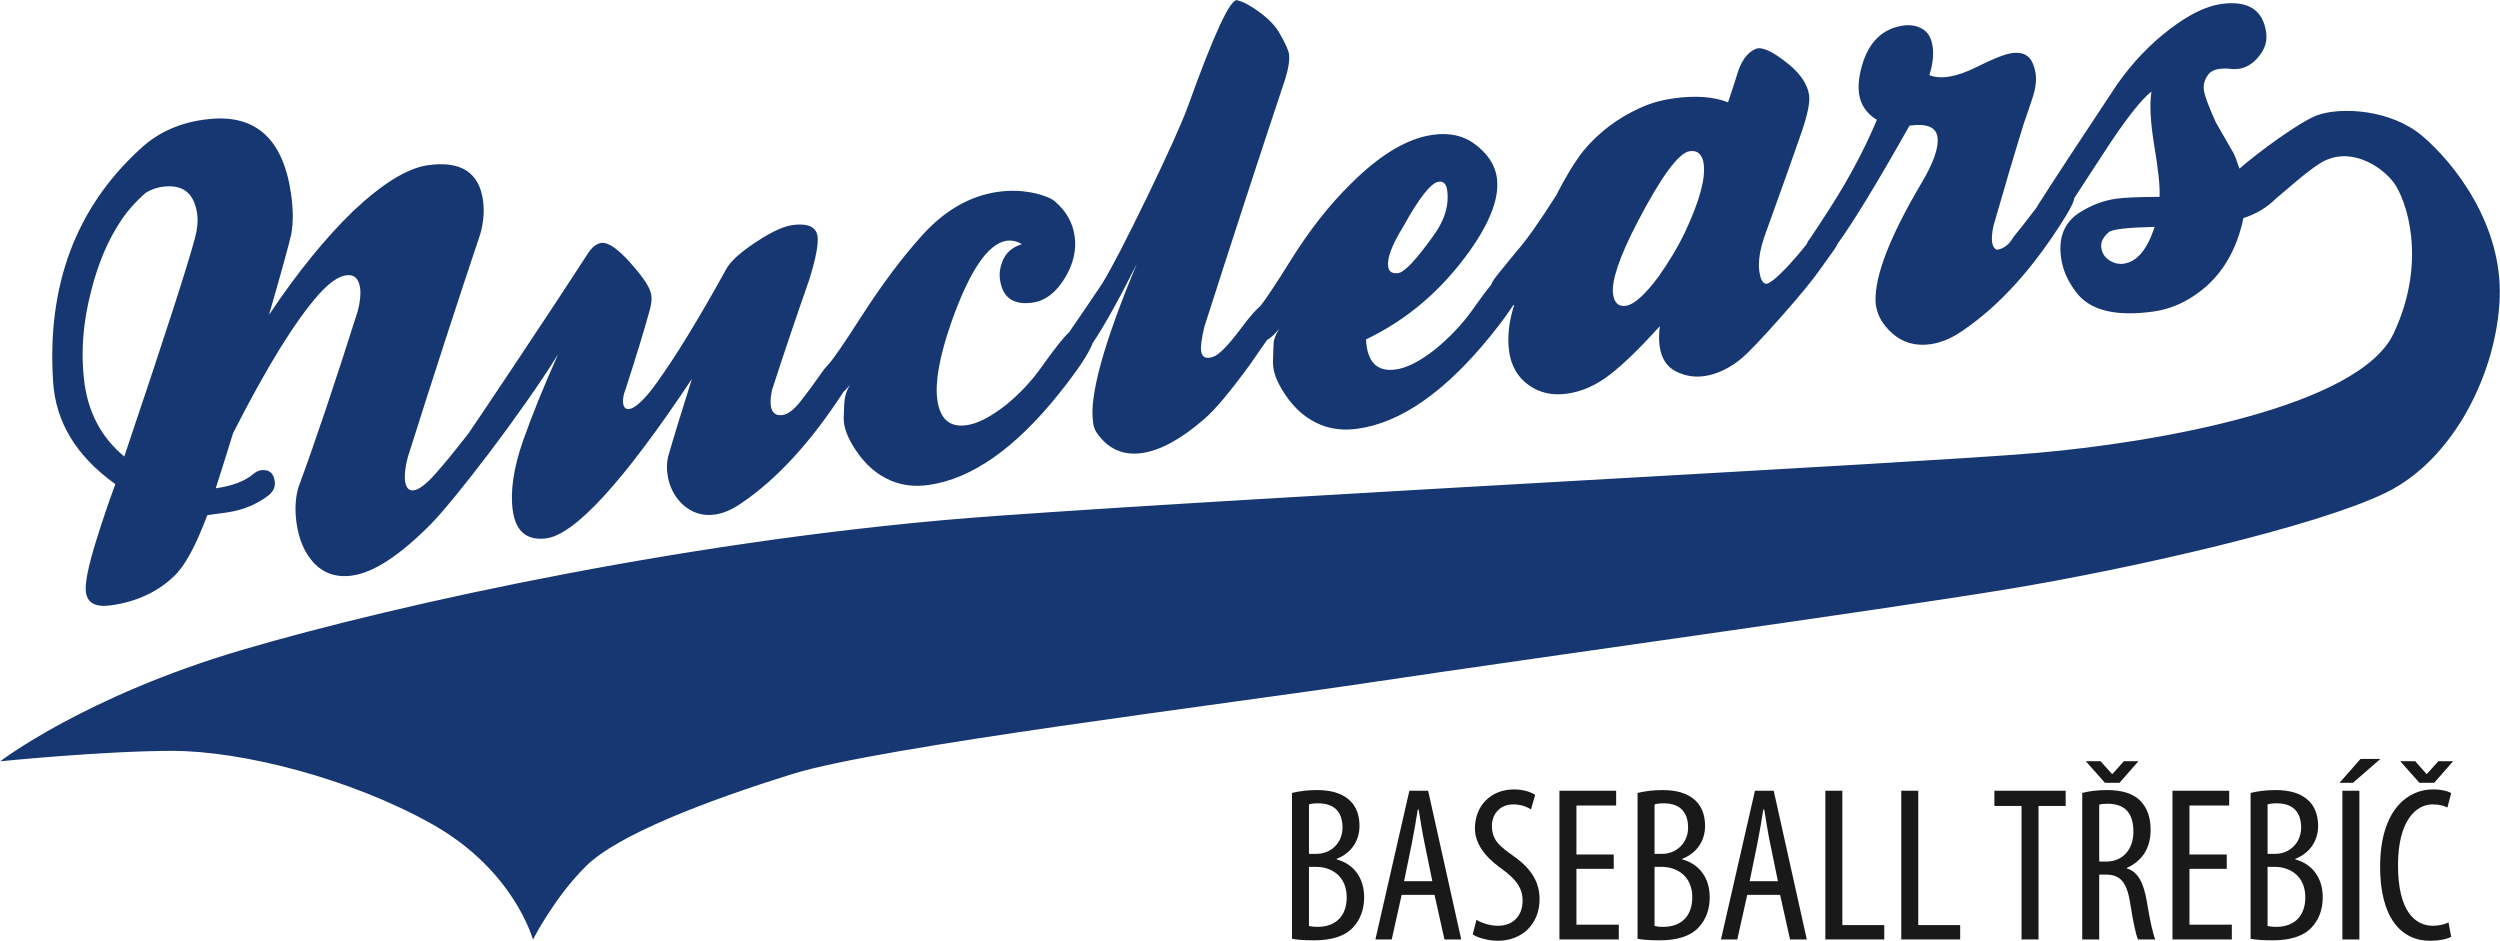
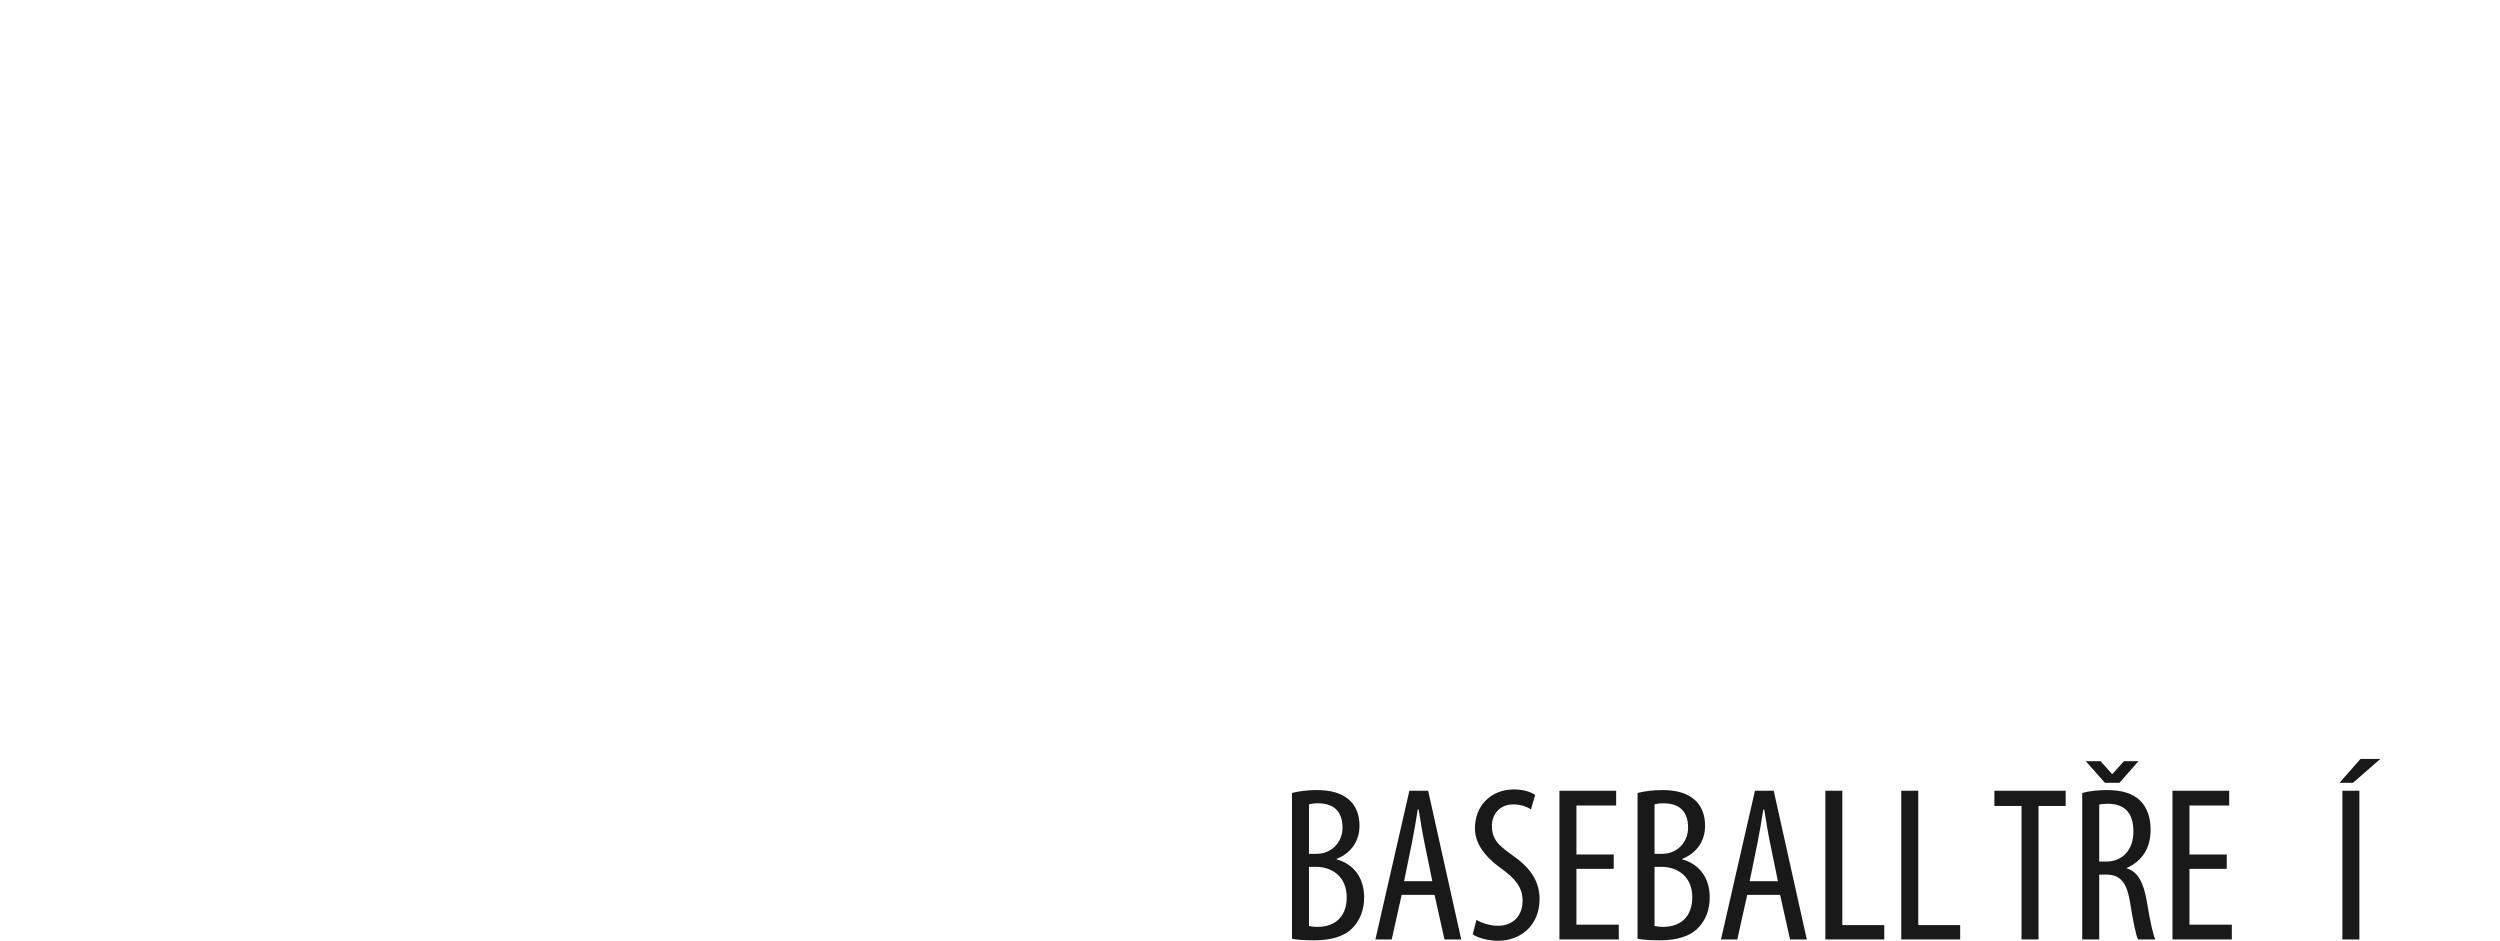
<svg xmlns="http://www.w3.org/2000/svg" width="2657" height="1000" viewBox="0 0 2657 1000">
-   <path id="Path" fill="#1a1919" stroke="none" d="M 2571.34 831.952 L 2550.936 808.971 L 2566.885 808.971 L 2578.844 822.571 L 2579.316 822.571 L 2591.509 808.971 L 2607.224 808.971 L 2587.054 831.952 Z M 2605.112 995.624 C 2600.188 998.204 2592.45 999.844 2582.596 999.844 C 2551.642 999.844 2529.595 974.989 2529.595 921.289 C 2529.595 858.919 2560.552 838.986 2585.414 838.986 C 2595.027 838.986 2601.829 840.86 2605.112 842.972 L 2601.125 858.216 C 2597.373 856.569 2593.387 854.93 2585.18 854.93 C 2568.294 854.93 2548.593 871.345 2548.593 919.649 C 2548.593 967.954 2566.417 983.901 2585.645 983.901 C 2592.45 983.901 2598.548 982.258 2602.3 980.384 Z" />
  <path id="path1" fill="#1a1919" stroke="none" d="M 2507.549 998.439 L 2489.489 998.439 L 2489.489 840.389 L 2507.549 840.389 Z M 2529.827 806.622 L 2500.748 831.952 L 2486.439 831.952 L 2508.721 806.622 Z" />
-   <path id="path2" fill="#1a1919" stroke="none" d="M 2409.988 984.134 C 2412.1 984.606 2415.146 985.071 2419.132 985.071 C 2437.896 985.071 2450.089 974.05 2450.089 953.653 C 2450.089 931.843 2434.846 921.526 2417.96 921.291 L 2409.988 921.291 Z M 2409.988 907.456 L 2418.195 907.456 C 2432.969 907.456 2445.634 896.202 2445.634 879.552 C 2445.634 865.011 2438.833 853.757 2419.604 853.757 C 2415.38 853.757 2412.1 854.229 2409.988 854.932 Z M 2391.927 842.737 C 2399.434 840.859 2408.347 839.688 2418.429 839.688 C 2432.738 839.688 2444.928 842.737 2453.376 850.711 C 2460.174 857.04 2463.691 866.42 2463.691 877.675 C 2463.691 893.856 2454.781 906.754 2439.301 912.848 L 2439.301 913.32 C 2457.596 918.246 2468.618 933.018 2468.618 953.653 C 2468.618 966.782 2464.398 977.333 2457.359 985.071 C 2448.449 995.157 2433.671 999.378 2415.617 999.378 C 2403.889 999.378 2396.854 998.675 2391.927 997.734 Z" />
  <path id="path3" fill="#1a1919" stroke="none" d="M 2366.6 923.402 L 2326.964 923.402 L 2326.964 982.73 L 2371.992 982.73 L 2371.992 998.439 L 2308.906 998.439 L 2308.906 840.389 L 2369.181 840.389 L 2369.181 856.105 L 2326.964 856.105 L 2326.964 908.158 L 2366.6 908.158 Z" />
  <path id="path4" fill="#1a1919" stroke="none" d="M 2231.037 915.663 L 2238.541 915.663 C 2255.896 915.663 2267.386 903.002 2267.386 884.007 C 2267.386 865.718 2259.882 854.463 2240.419 854.229 C 2236.901 854.229 2233.38 854.463 2231.037 855.166 Z M 2237.132 831.951 L 2216.731 808.97 L 2232.443 808.97 L 2244.636 822.573 L 2245.108 822.573 L 2257.305 808.97 L 2272.781 808.97 L 2252.612 831.951 Z M 2212.976 842.737 C 2220.718 840.625 2230.1 839.688 2239.01 839.688 C 2254.721 839.688 2266.449 842.971 2274.656 850.943 C 2282.398 858.918 2285.681 869.469 2285.681 881.895 C 2285.681 902.065 2276.299 915.194 2260.35 922.463 L 2260.35 922.931 C 2272.079 926.452 2278.177 937.707 2281.695 958.342 C 2285.212 980.152 2288.493 993.515 2290.604 998.437 L 2272.313 998.437 C 2269.967 993.749 2266.921 978.743 2263.872 959.279 C 2260.35 937.707 2253.552 929.501 2238.073 929.501 L 2231.037 929.501 L 2231.037 998.437 L 2212.976 998.437 Z" />
  <path id="path5" fill="#1a1919" stroke="none" d="M 2148.481 856.571 L 2119.636 856.571 L 2119.636 840.39 L 2195.387 840.39 L 2195.387 856.571 L 2166.542 856.571 L 2166.542 998.44 L 2148.481 998.44 Z" />
  <path id="path6" fill="#1a1919" stroke="none" d="M 2020.662 840.39 L 2038.722 840.39 L 2038.722 983.196 L 2083.279 983.196 L 2083.279 998.44 L 2020.662 998.44 Z" />
  <path id="path7" fill="#1a1919" stroke="none" d="M 1939.982 840.39 L 1958.043 840.39 L 1958.043 983.196 L 2002.599 983.196 L 2002.599 998.44 L 1939.982 998.44 Z" />
  <path id="path8" fill="#1a1919" stroke="none" d="M 1889.554 936.533 L 1881.347 896.437 C 1879 885.179 1876.889 872.047 1875.011 860.324 L 1874.077 860.324 C 1872.199 872.282 1869.853 885.882 1867.741 896.437 L 1859.534 936.533 Z M 1856.957 951.071 L 1846.4 998.438 L 1829.049 998.438 L 1865.164 840.388 L 1885.099 840.388 L 1920.277 998.438 L 1902.453 998.438 L 1891.897 951.071 Z" />
  <path id="path9" fill="#1a1919" stroke="none" d="M 1758.453 984.134 C 1760.565 984.606 1763.611 985.071 1767.597 985.071 C 1786.361 985.071 1798.554 974.05 1798.554 953.653 C 1798.554 931.843 1783.311 921.526 1766.425 921.291 L 1758.453 921.291 Z M 1758.453 907.456 L 1766.66 907.456 C 1781.434 907.456 1794.099 896.202 1794.099 879.552 C 1794.099 865.011 1787.298 853.757 1768.069 853.757 C 1763.845 853.757 1760.565 854.229 1758.453 854.932 Z M 1740.392 842.737 C 1747.899 840.859 1756.813 839.688 1766.894 839.688 C 1781.203 839.688 1793.393 842.737 1801.841 850.711 C 1808.639 857.04 1812.156 866.42 1812.156 877.675 C 1812.156 893.856 1803.247 906.754 1787.766 912.848 L 1787.766 913.32 C 1806.062 918.246 1817.083 933.018 1817.083 953.653 C 1817.083 966.782 1812.863 977.333 1805.824 985.071 C 1796.914 995.157 1782.137 999.378 1764.083 999.378 C 1752.354 999.378 1745.319 998.675 1740.392 997.734 Z" />
  <path id="path10" fill="#1a1919" stroke="none" d="M 1715.065 923.402 L 1675.429 923.402 L 1675.429 982.73 L 1720.457 982.73 L 1720.457 998.439 L 1657.372 998.439 L 1657.372 840.389 L 1717.646 840.389 L 1717.646 856.105 L 1675.429 856.105 L 1675.429 908.158 L 1715.065 908.158 Z" />
  <path id="path11" fill="#1a1919" stroke="none" d="M 1569.186 977.568 C 1574.578 981.085 1583.96 983.903 1591.936 983.903 C 1608.35 983.903 1618.204 973.114 1618.204 957.167 C 1618.204 942.633 1609.756 933.718 1597.328 924.34 C 1584.897 915.663 1567.546 900.891 1567.546 880.49 C 1567.546 856.572 1584.195 838.985 1609.287 838.985 C 1619.138 838.985 1627.817 842.034 1631.569 844.849 L 1627.114 860.323 C 1623.124 857.509 1616.557 854.928 1608.35 854.928 C 1592.87 854.928 1585.6 866.652 1585.6 877.441 C 1585.6 893.15 1593.811 899.251 1608.822 910.034 C 1627.817 923.4 1636.258 937.938 1636.258 955.527 C 1636.258 982.729 1617.029 999.843 1591.936 999.843 C 1581.145 999.843 1569.655 996.326 1565.2 993.046 Z" />
  <path id="path12" fill="#1a1919" stroke="none" d="M 1522.278 936.533 L 1514.071 896.437 C 1511.725 885.179 1509.613 872.047 1507.735 860.324 L 1506.801 860.324 C 1504.923 872.282 1502.577 885.882 1500.465 896.437 L 1492.258 936.533 Z M 1489.681 951.071 L 1479.124 998.438 L 1461.773 998.438 L 1497.888 840.388 L 1517.823 840.388 L 1553.001 998.438 L 1535.178 998.438 L 1524.621 951.071 Z" />
  <path id="path13" fill="#1a1919" stroke="none" d="M 1391.177 984.134 C 1393.289 984.606 1396.335 985.071 1400.321 985.071 C 1419.085 985.071 1431.278 974.05 1431.278 953.653 C 1431.278 931.843 1416.036 921.526 1399.15 921.291 L 1391.177 921.291 Z M 1391.177 907.456 L 1399.384 907.456 C 1414.158 907.456 1426.823 896.202 1426.823 879.552 C 1426.823 865.011 1420.022 853.757 1400.793 853.757 C 1396.569 853.757 1393.289 854.229 1391.177 854.932 Z M 1373.116 842.737 C 1380.624 840.859 1389.537 839.688 1399.618 839.688 C 1413.927 839.688 1426.117 842.737 1434.565 850.711 C 1441.363 857.04 1444.881 866.42 1444.881 877.675 C 1444.881 893.856 1435.971 906.754 1420.491 912.848 L 1420.491 913.32 C 1438.786 918.246 1449.808 933.018 1449.808 953.653 C 1449.808 966.782 1445.587 977.333 1438.548 985.071 C 1429.638 995.157 1414.861 999.378 1396.807 999.378 C 1385.079 999.378 1378.043 998.675 1373.116 997.734 Z" />
-   <path id="path14" fill="#163771" stroke="none" d="M 2257.124 280.268 C 2254.098 280.673 2251.072 280.412 2247.889 279.599 C 2239.193 276.497 2234.33 271.095 2233.256 263.432 C 2232.416 257.535 2235.076 251.929 2241.265 246.769 C 2244.77 243.646 2260.973 241.789 2289.958 241.12 C 2282.083 265.252 2271.128 278.237 2257.124 280.268 M 1789.953 248.609 C 1782.887 263.087 1773.903 277.979 1763.079 293.427 C 1748.503 313.202 1736.758 323.747 1727.851 325.012 C 1720.19 326.076 1715.725 321.987 1714.386 312.61 C 1712.431 298.561 1721.147 272.866 1740.627 235.441 C 1765.817 187.229 1784.226 162.311 1795.757 160.701 C 1804.205 159.446 1809.242 163.957 1810.681 174.204 C 1812.884 189.92 1806.025 214.685 1789.953 248.609 M 207.287 252.746 C 199.923 280.7 174.934 358.11 132.081 485.177 C 107.095 464.492 92.706 436.749 89.172 402.108 C 85.878 372.628 88.425 341.715 96.853 309.357 C 104.066 280.556 114.449 255.878 128.028 235.333 C 135.194 224.36 144.121 214.233 154.982 204.839 C 160.548 201.469 166.352 199.361 172.346 198.548 C 194.012 195.455 206.386 205.013 209.529 227.108 C 210.58 234.758 209.854 243.292 207.287 252.746 M 1491.451 240.698 C 1508.347 210.137 1520.912 194.237 1528.995 193.149 C 1534.129 192.41 1537.098 195.455 1538.076 202.246 C 1540.241 217.55 1535.699 233.151 1524.533 248.981 C 1505.719 275.479 1492.907 289.261 1486.069 290.231 C 1479.689 291.071 1476.125 288.782 1475.321 283.247 C 1474.056 274.321 1479.442 260.158 1491.451 240.698 M 2574.975 144.955 C 2541.109 115.957 2487.797 113.474 2462.875 122.449 C 2444.486 129.106 2399.281 162.394 2380.182 179.184 C 2378.495 175.573 2376.082 166.725 2373.916 162.97 C 2362.402 142.907 2356.083 131.93 2354.915 129.899 C 2347.367 113.189 2343.113 101.868 2342.31 95.961 C 2341.47 89.954 2343.096 84.362 2347.08 79.017 C 2351.16 73.682 2359.798 71.805 2372.999 73.388 C 2375.161 73.519 2377.327 73.425 2379.416 73.117 C 2387.499 71.989 2394.722 67.488 2400.927 59.664 C 2407.25 51.886 2409.757 43.469 2408.532 34.581 C 2405.104 10.388 2389.145 0.238 2360.622 4.251 C 2344.415 6.51 2325.99 15.619 2305.281 31.556 C 2284.479 47.509 2265.993 66.999 2249.767 90.138 C 2210.405 149.409 2182.36 192.209 2165.695 218.353 C 2165.253 219.025 2165.119 219.618 2164.681 220.28 C 2155.275 232.606 2146.807 243.6 2139.913 251.929 C 2135.371 259.938 2129.469 264.439 2122.287 265.433 C 2116.731 263.251 2115.526 254.697 2118.668 239.952 C 2130.544 198.404 2141.442 161.772 2151.289 130.056 C 2154.392 121.311 2157.478 112.386 2160.484 103.009 C 2163.493 93.749 2164.487 85.453 2163.493 78.204 C 2162.994 74.851 2162.094 71.47 2160.771 68.224 C 2157.227 58.743 2149.776 54.835 2138.282 56.434 C 2130.601 57.565 2117.882 62.545 2100.045 71.614 C 2079.016 81.912 2062.444 84.679 2050.509 79.84 C 2054.15 68.519 2055.262 58.429 2054.017 49.443 C 2052.751 40.518 2049.17 34.323 2043.269 30.816 C 2037.331 27.322 2030.51 26.114 2022.849 27.168 C 2002.448 30.08 1988.407 42.482 1980.592 64.392 C 1976.05 78.02 1974.423 89.726 1975.802 99.578 C 1977.449 111.425 1983.849 120.716 1994.73 127.372 C 1985.305 149.945 1973.486 173.542 1959.1 198.069 C 1950.786 212.272 1938.871 230.899 1923.471 253.867 C 1921.918 255.58 1920.863 257.408 1920.308 259.275 C 1914.946 266.132 1908.948 273.287 1901.919 280.958 C 1887.975 295.917 1879.393 302.764 1876.136 301.472 C 1872.957 300.227 1870.848 295.974 1869.834 288.725 C 1868.244 277.685 1870.58 263.662 1876.903 246.769 C 1893.414 201.058 1905.674 166.598 1913.701 143.392 C 1920.75 123.319 1923.852 109.207 1922.721 101.188 C 1921.074 89.686 1913.701 78.585 1900.523 67.863 C 1884.066 54.597 1872.535 49.299 1866.078 51.916 C 1856.75 55.842 1849.932 65.477 1845.678 80.777 C 1845.678 81.239 1842.652 90.586 1836.561 108.785 C 1821.332 102.681 1802.002 101.285 1778.556 104.558 C 1765.379 106.409 1753.423 109.866 1742.792 114.856 C 1719.135 125.592 1699.117 140.712 1682.739 160.376 C 1673.91 171.587 1664.217 187.467 1653.64 208.069 C 1635.482 236.619 1621.689 256.136 1612.303 266.517 C 1606.423 273.883 1600.177 281.476 1593.684 289.338 C 1588.723 295.278 1585.775 299.702 1584.797 302.65 C 1579.529 308.982 1572.768 318.088 1564.012 330.588 C 1553.516 345.095 1540.643 358.619 1525.527 371.108 C 1508.729 384.324 1494.286 391.556 1482.37 392.808 C 1463.118 395.097 1452.946 384.438 1451.818 360.717 C 1495.705 339.761 1532.657 308.155 1562.65 265.741 C 1584.355 234.972 1593.741 209.324 1590.889 188.923 C 1588.954 175.275 1581.196 163.438 1567.557 153.221 C 1555.45 144.065 1540.489 140.779 1522.615 143.309 C 1495.377 147.13 1466.164 164.73 1435.036 195.971 C 1412.912 217.75 1392.013 244.299 1372.396 275.653 C 1356.209 301.569 1345.572 317.59 1339.832 324.858 C 1334.527 329.437 1327.812 337.033 1319.257 348.552 C 1305.745 366.654 1295.908 376.834 1289.713 379.067 C 1281.877 381.891 1277.483 379.897 1276.552 373.043 C 1275.879 368.351 1277.021 359.797 1280.02 347.194 C 1310.13 253.261 1338.694 165.557 1365.865 84.161 C 1369.447 72.792 1370.769 63.904 1369.966 57.565 C 1369.313 53.322 1366.093 46.17 1360.349 36.134 C 1356.269 28.46 1349.334 21 1339.631 13.701 C 1329.938 6.396 1321.701 1.932 1314.95 0.258 C 1307.69 -1.716 1290.265 35.833 1262.531 113.005 C 1255.67 131.776 1241.17 163.726 1219.217 209.18 C 1197.21 254.583 1181.251 285.318 1171.404 301.432 C 1156.61 323.463 1144.989 340.497 1136.072 353.371 C 1135.948 353.458 1135.922 353.505 1135.774 353.639 C 1130.392 358.465 1120.806 370.57 1107.1 389.859 C 1096.62 404.779 1083.968 418.285 1069.171 430.35 C 1052.409 443.529 1038.016 450.778 1026.071 452.053 C 1009.004 454.044 999.04 445.031 996.198 424.999 C 993.601 406.311 998.43 379.123 1010.708 343.593 C 1030.218 287.969 1049.995 258.719 1069.907 255.878 C 1075.453 255.139 1080.855 256.317 1086.057 259.516 C 1075.654 262.668 1068.722 268.903 1065.282 278.009 C 1062.714 284.502 1061.884 290.84 1062.791 297.192 C 1065.466 316.375 1077.023 324.494 1097.437 321.615 C 1111.525 319.641 1123.363 310.15 1133.123 293.169 C 1141.099 279.023 1144.129 264.954 1142.087 250.895 C 1140.152 236.913 1133.438 224.855 1121.974 214.782 C 1118.517 211.335 1111.792 208.373 1101.909 205.857 C 1088.45 202.57 1074.687 201.911 1060.656 203.902 C 1030.037 208.239 1002.383 224.484 977.752 252.706 C 957.847 275.001 937.477 302.326 916.481 334.781 C 897.295 364.817 885.008 382.591 879.73 388.086 C 878.753 389.16 878.046 390.08 877.193 390.98 C 876.942 391.332 876.657 391.489 876.406 391.814 C 876.246 392.108 876.082 392.329 875.841 392.557 C 874.95 393.728 874.174 394.799 873.427 395.873 C 865.806 406.81 858.218 417.181 850.738 426.702 C 843.679 435.494 837.406 440.309 831.917 441.066 C 820.423 442.732 816.631 433.864 820.423 414.701 C 834.906 370.121 848.298 330.779 860.307 296.57 C 867.155 274.321 869.97 259.218 868.879 251.096 C 867.547 241.789 859.808 237.673 845.643 238.801 C 835.318 239.356 821.524 245.353 804.257 256.728 C 786.969 268.01 776.138 277.825 771.673 286.312 C 742.299 339.473 717.471 380.004 697.07 408.082 C 687.31 421.532 678.976 430.149 672.131 433.663 C 666.354 436.23 663.118 434.496 662.254 428.559 C 661.702 424.306 662.639 418.961 665.226 412.566 C 676.697 377.132 684.964 349.874 690.145 330.949 C 692.147 324.159 692.923 318.406 692.254 313.798 C 691.364 307.382 686.209 298.561 676.804 287.306 C 660.005 266.765 647.343 256.976 638.875 258.204 C 634.172 258.904 629.613 262.33 625.312 268.565 C 584.82 331.525 501.069 456.333 498.194 460.181 C 483.524 479.21 471.474 493.885 462.126 504.293 C 452.721 514.724 445.28 520.373 439.734 521.11 C 434.677 521.869 431.611 518.566 430.526 511.374 C 429.693 504.996 430.643 496.405 433.478 485.619 C 461.647 396.609 487.343 317.533 510.571 248.318 C 513.999 235.795 514.899 223.928 513.35 212.848 C 509.152 183.14 489.632 170.67 454.752 175.573 C 433.057 178.669 406.478 194.997 375.109 224.561 C 345.36 253.445 315.585 290.191 285.903 334.637 C 299.579 287.232 307.451 258.606 309.56 248.76 C 311.755 236.772 311.715 222.636 309.379 206.516 C 301.075 147.425 271.527 120.829 220.678 126.693 C 192.088 129.832 168.169 140.377 149.044 158.268 C 80.687 220.759 49.78 303.166 56.434 405.478 C 59.041 448.458 81.068 484.816 122.569 514.504 C 114.767 535.975 108.327 554.9 103.29 571.248 C 93.925 600.792 89.968 620.196 91.327 629.553 C 92.964 641.045 101.797 645.653 117.994 643.354 C 144.8 639.569 166.984 629.429 184.57 612.783 C 196.107 602.171 208.026 580.432 220.293 547.545 C 222.392 547.23 225.679 546.825 230.14 546.136 C 234.632 545.57 238.167 545.035 240.714 544.72 C 257.764 542.287 272.504 536.293 285.059 526.752 C 290.538 522.432 292.848 517.415 291.974 511.448 C 290.749 502.483 285.846 498.644 277.341 499.792 C 274.763 500.157 272.17 501.432 269.428 503.587 C 260.492 511.257 247.13 516.428 229.287 518.968 C 237.092 494.441 243.244 475 247.686 460.412 C 283.335 390.298 313.687 341.16 338.733 312.948 C 349.999 300.475 359.719 293.695 367.792 292.604 C 376.28 291.349 381.271 295.85 382.744 306.097 C 383.577 312.449 382.79 320.578 380.283 330.434 C 355.994 407.181 334.941 469.76 317.04 518.285 C 313.851 529.577 313.248 542.009 315.106 555.596 C 317.596 573.086 323.477 586.991 332.738 597.412 C 343.549 609.316 357.409 614.142 374.49 611.672 C 397.046 608.523 424.619 590.498 457.299 557.685 C 482.711 531.99 553.852 439.774 593.134 376.537 C 577.607 411.254 565.222 441.872 555.941 468.287 C 545.742 497.493 542.091 522.328 545.003 542.689 C 548.105 564.86 559.907 574.665 580.385 572.206 C 611.071 568.26 662.753 511.776 735.381 402.7 C 723.994 438.509 715.516 466.215 710.01 485.619 C 708.661 491.469 708.46 497.493 709.378 503.922 C 711.131 516.609 716.369 527.224 724.874 535.524 C 734.882 544.941 746.493 548.739 759.681 546.865 C 768.637 545.637 777.802 541.752 787.314 535.199 C 825.501 509.544 861.83 469.893 896.482 416.455 C 900.191 413.102 904.354 408.266 908.933 401.552 C 903.36 407.958 899.719 414.758 898.176 421.953 C 897.403 425.571 896.904 432.793 896.683 443.606 C 896.368 453.642 900.629 465.181 909.392 478.283 C 919.841 494.116 932.744 505.12 947.876 511.21 C 959.829 516.053 972.866 517.452 986.83 515.434 C 1032.805 509.008 1079.189 476.416 1125.951 417.787 C 1145.384 393.47 1157.162 375.837 1161.205 364.817 C 1173.426 346.591 1189.02 318.731 1208.128 280.633 C 1173.158 364.479 1157.614 420.437 1161.684 448.509 C 1162.307 453.622 1163.752 457.528 1165.851 460.279 C 1177.783 477.289 1193.722 484.334 1213.721 481.493 C 1233.261 478.725 1255.278 466.704 1279.635 445.52 C 1290.841 436.126 1307.355 416.455 1329.192 386.499 C 1335.005 377.905 1340.856 369.566 1346.747 361.149 C 1351.269 358.887 1357.381 352.806 1365.193 342.338 C 1359.238 348.88 1355.426 355.66 1353.796 362.812 C 1353.441 366.346 1353.193 373.558 1352.926 384.438 C 1352.628 394.427 1356.882 405.987 1365.675 419.002 C 1376.134 434.938 1389.218 445.855 1404.808 451.929 C 1416.245 456.333 1429.041 457.588 1443.042 455.613 C 1488.616 449.238 1535.22 416.826 1582.936 358.465 C 1593.838 345.095 1602.115 333.804 1608.223 324.437 C 1608.585 324.286 1608.913 324.266 1609.298 324.159 C 1603.568 341.886 1601.787 358.391 1603.953 373.702 C 1606.098 389.006 1613.013 400.863 1624.544 409.186 C 1636.192 417.566 1649.831 420.591 1665.555 418.379 C 1681.303 416.167 1696.399 409.464 1710.878 398.269 C 1725.321 387.165 1743.08 369.91 1764.093 346.591 C 1763.079 354.479 1762.982 361.691 1763.902 368.06 C 1765.646 380.807 1771.393 389.669 1780.969 394.618 C 1790.548 399.484 1800.7 401.275 1811.314 399.725 C 1824.933 397.788 1838.325 391.392 1851.502 380.415 C 1858.855 374.124 1872.803 359.536 1893.166 336.494 C 1913.51 313.426 1927.511 296.416 1935.038 285.392 C 1940.116 278.143 1945.019 271.296 1949.772 264.783 C 1951.282 262.668 1952.068 260.932 1953.009 259.104 C 1970.112 235.524 1995.456 193.769 2029.419 133.52 C 2047.731 131.013 2057.615 135.043 2059.131 145.614 C 2060.721 156.648 2054.974 173.093 2041.987 194.863 C 2008.714 251.096 1992.548 292.862 1993.311 320.063 C 1993.85 332.569 1999.556 343.901 2010.859 354.041 C 2021.989 364.154 2035.721 368.06 2051.811 365.811 C 2062.923 364.201 2073.938 359.663 2085.067 351.993 C 2125.028 325.156 2162.017 284.1 2195.865 229.079 C 2201.361 220.06 2204.196 213.939 2204.561 210.502 C 2212.109 198.959 2222.642 182.728 2236.439 161.608 C 2258.506 127.687 2275.208 106.255 2286.528 97.289 C 2284.536 110.565 2285.4 129.106 2289.229 152.846 C 2293.771 179.519 2295.819 198.29 2295.167 209.206 C 2272.641 209.324 2257.391 209.993 2249.288 211.131 C 2235.247 213.089 2221.896 218.286 2209.14 226.572 C 2193.777 236.933 2187.511 252.783 2190.52 274.044 C 2192.264 286.858 2197.703 299.039 2206.69 310.752 C 2221.149 329.955 2248.562 336.745 2288.998 331.056 C 2306.854 328.546 2323.593 321.174 2339.227 308.982 C 2362.232 291.034 2377.327 265.252 2384.319 231.753 C 2398.109 227.432 2409.489 220.357 2418.951 210.97 C 2433.052 199.361 2449.065 184.308 2465.137 173.943 C 2496.131 153.87 2530.707 176.232 2543.981 193.943 C 2556.911 211.131 2580.608 276.39 2543.981 354.318 C 2507.301 432.361 2293.252 470.275 2163.683 481.453 C 2034.132 492.553 1372.111 525.986 1059.391 548.261 C 746.694 570.539 422.741 641.889 256.602 690.93 C 90.343 740.014 0.213 809.101 0.213 809.101 C 0.213 809.101 110.081 798.021 183.315 798.021 C 256.535 798.021 372.056 826.942 459.358 875.96 C 546.737 925.061 566.401 998.63 566.401 998.63 C 566.401 998.63 588.967 954.019 622.795 920.5 C 656.584 887.194 749.579 851.459 842.501 822.518 C 935.482 793.56 1298.83 748.956 1462.238 724.459 C 1625.675 699.942 1997.451 648.609 2132.689 626.323 C 2267.911 604.002 2462.245 559.422 2535.533 523.727 C 2608.807 488.089 2653.842 394.454 2656.677 316.452 C 2659.472 238.446 2608.807 173.943 2574.975 144.955" />
</svg>